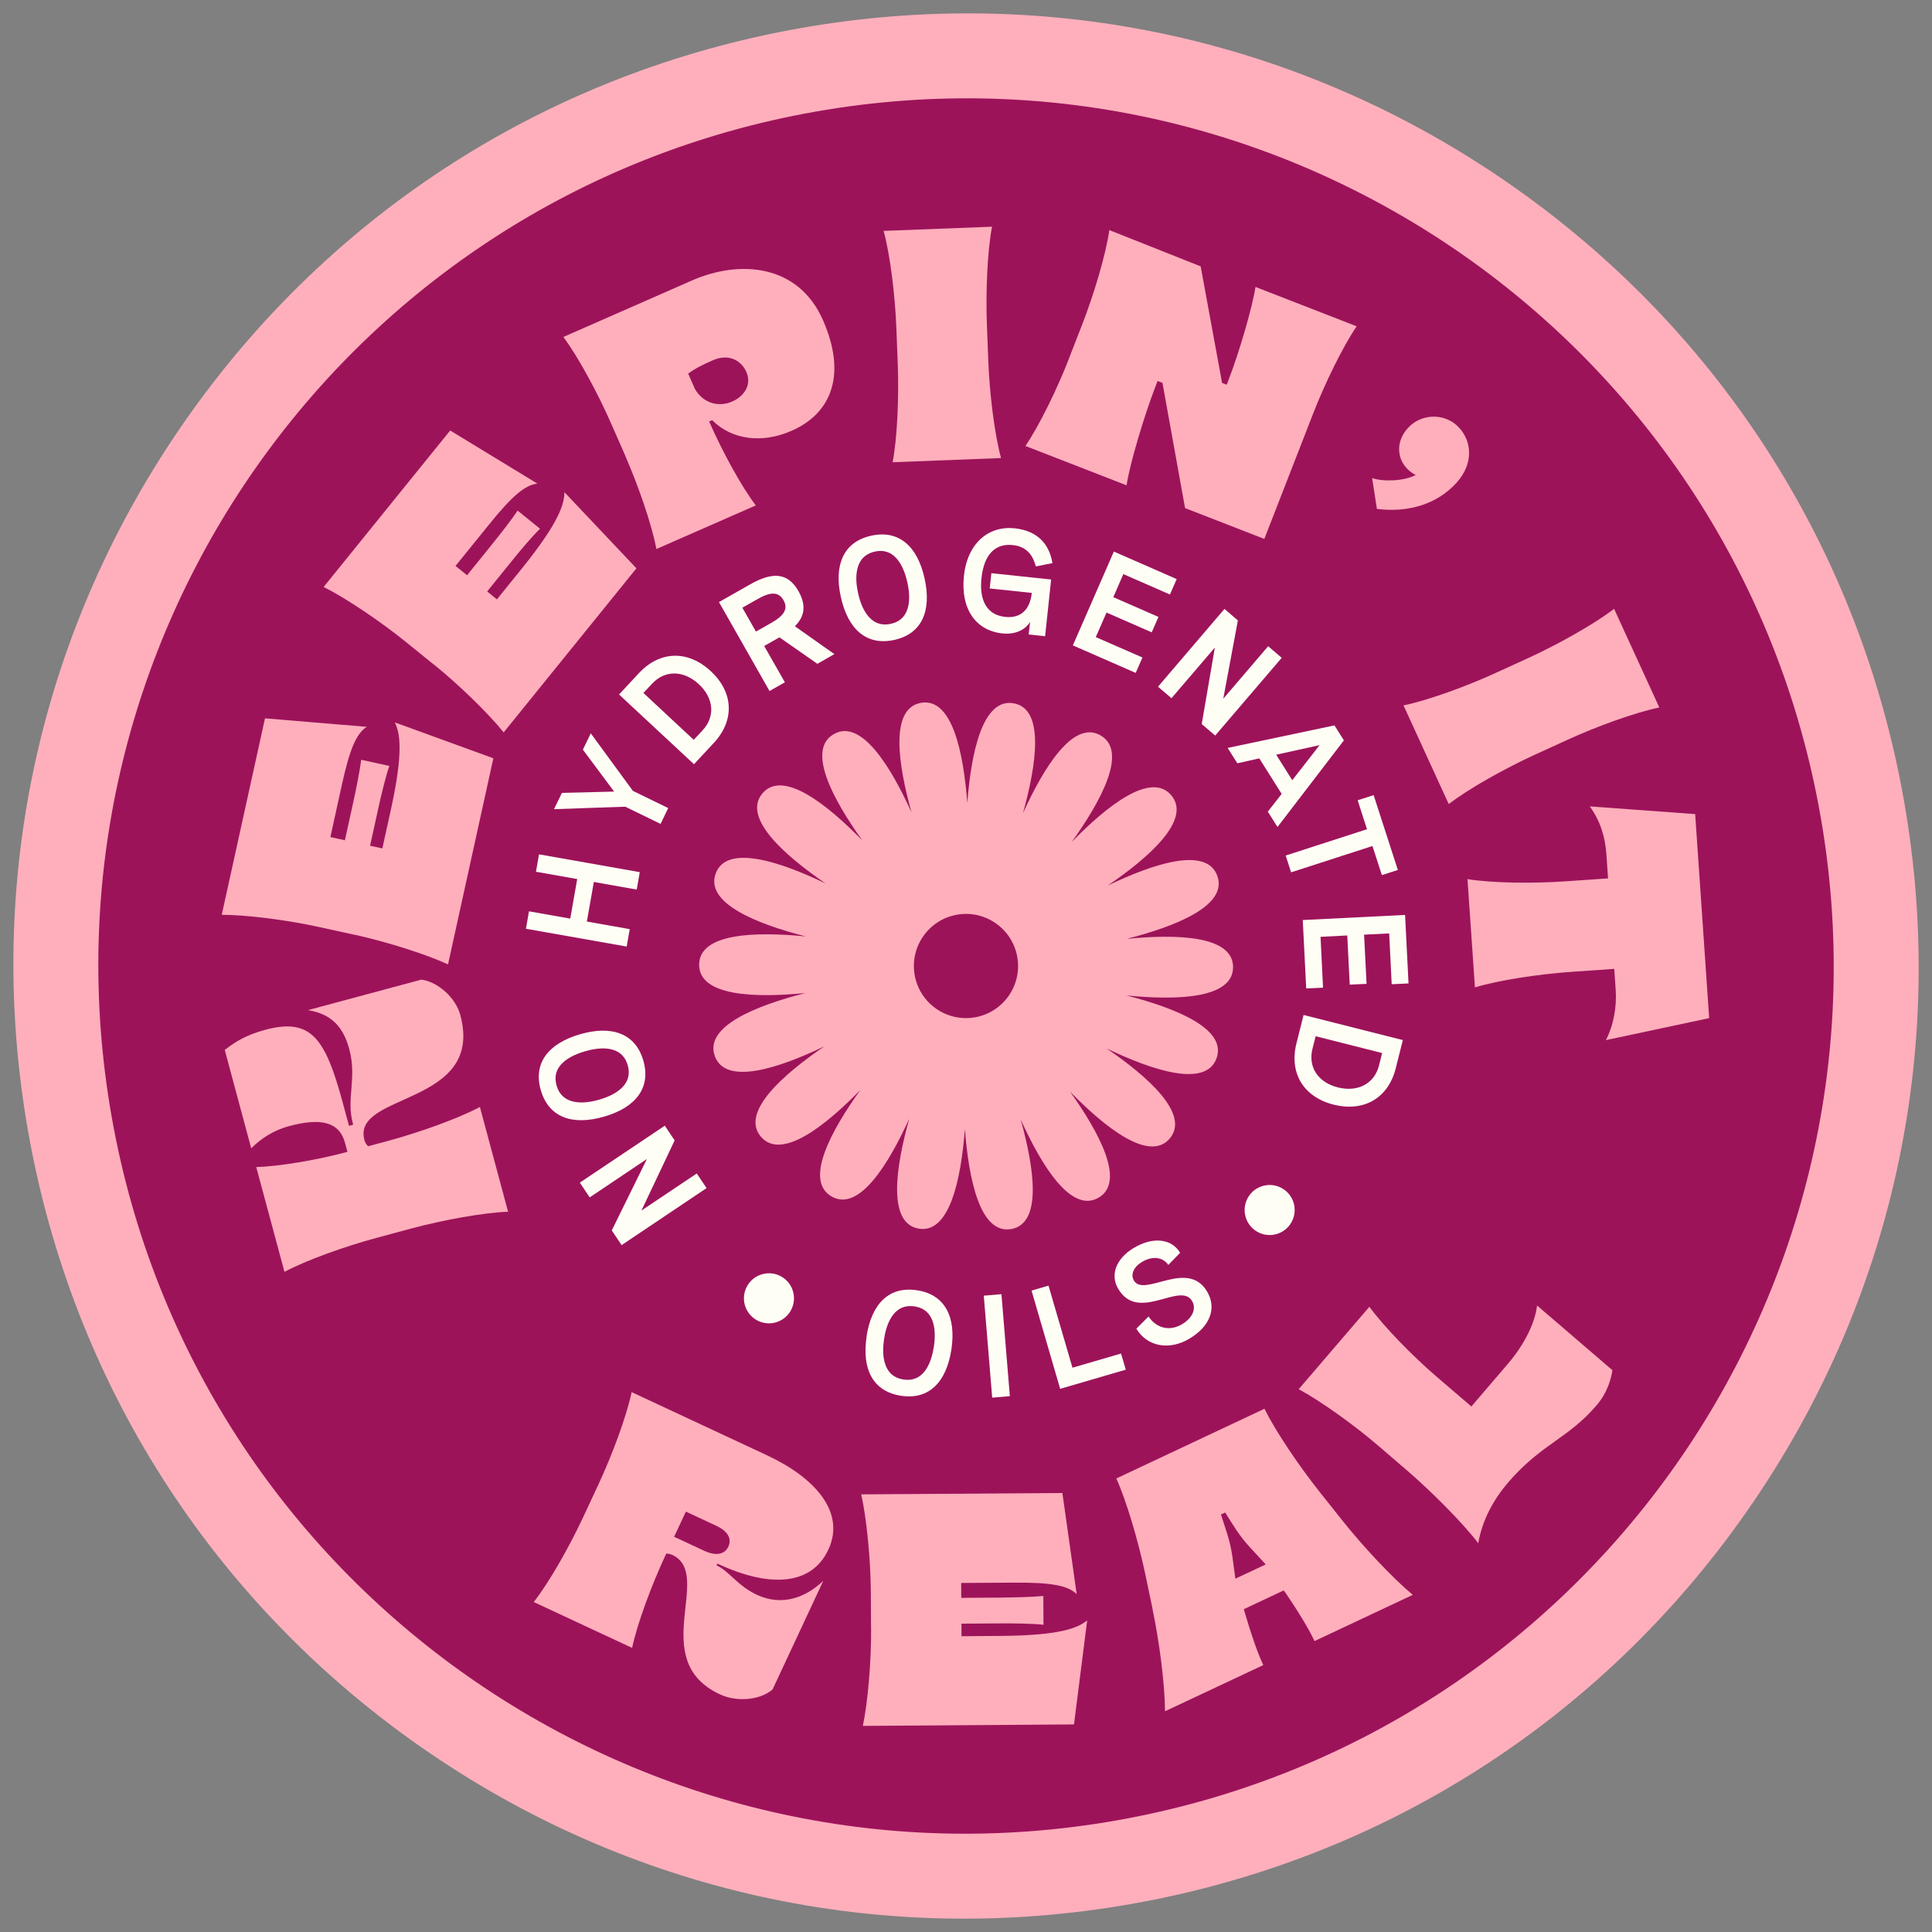
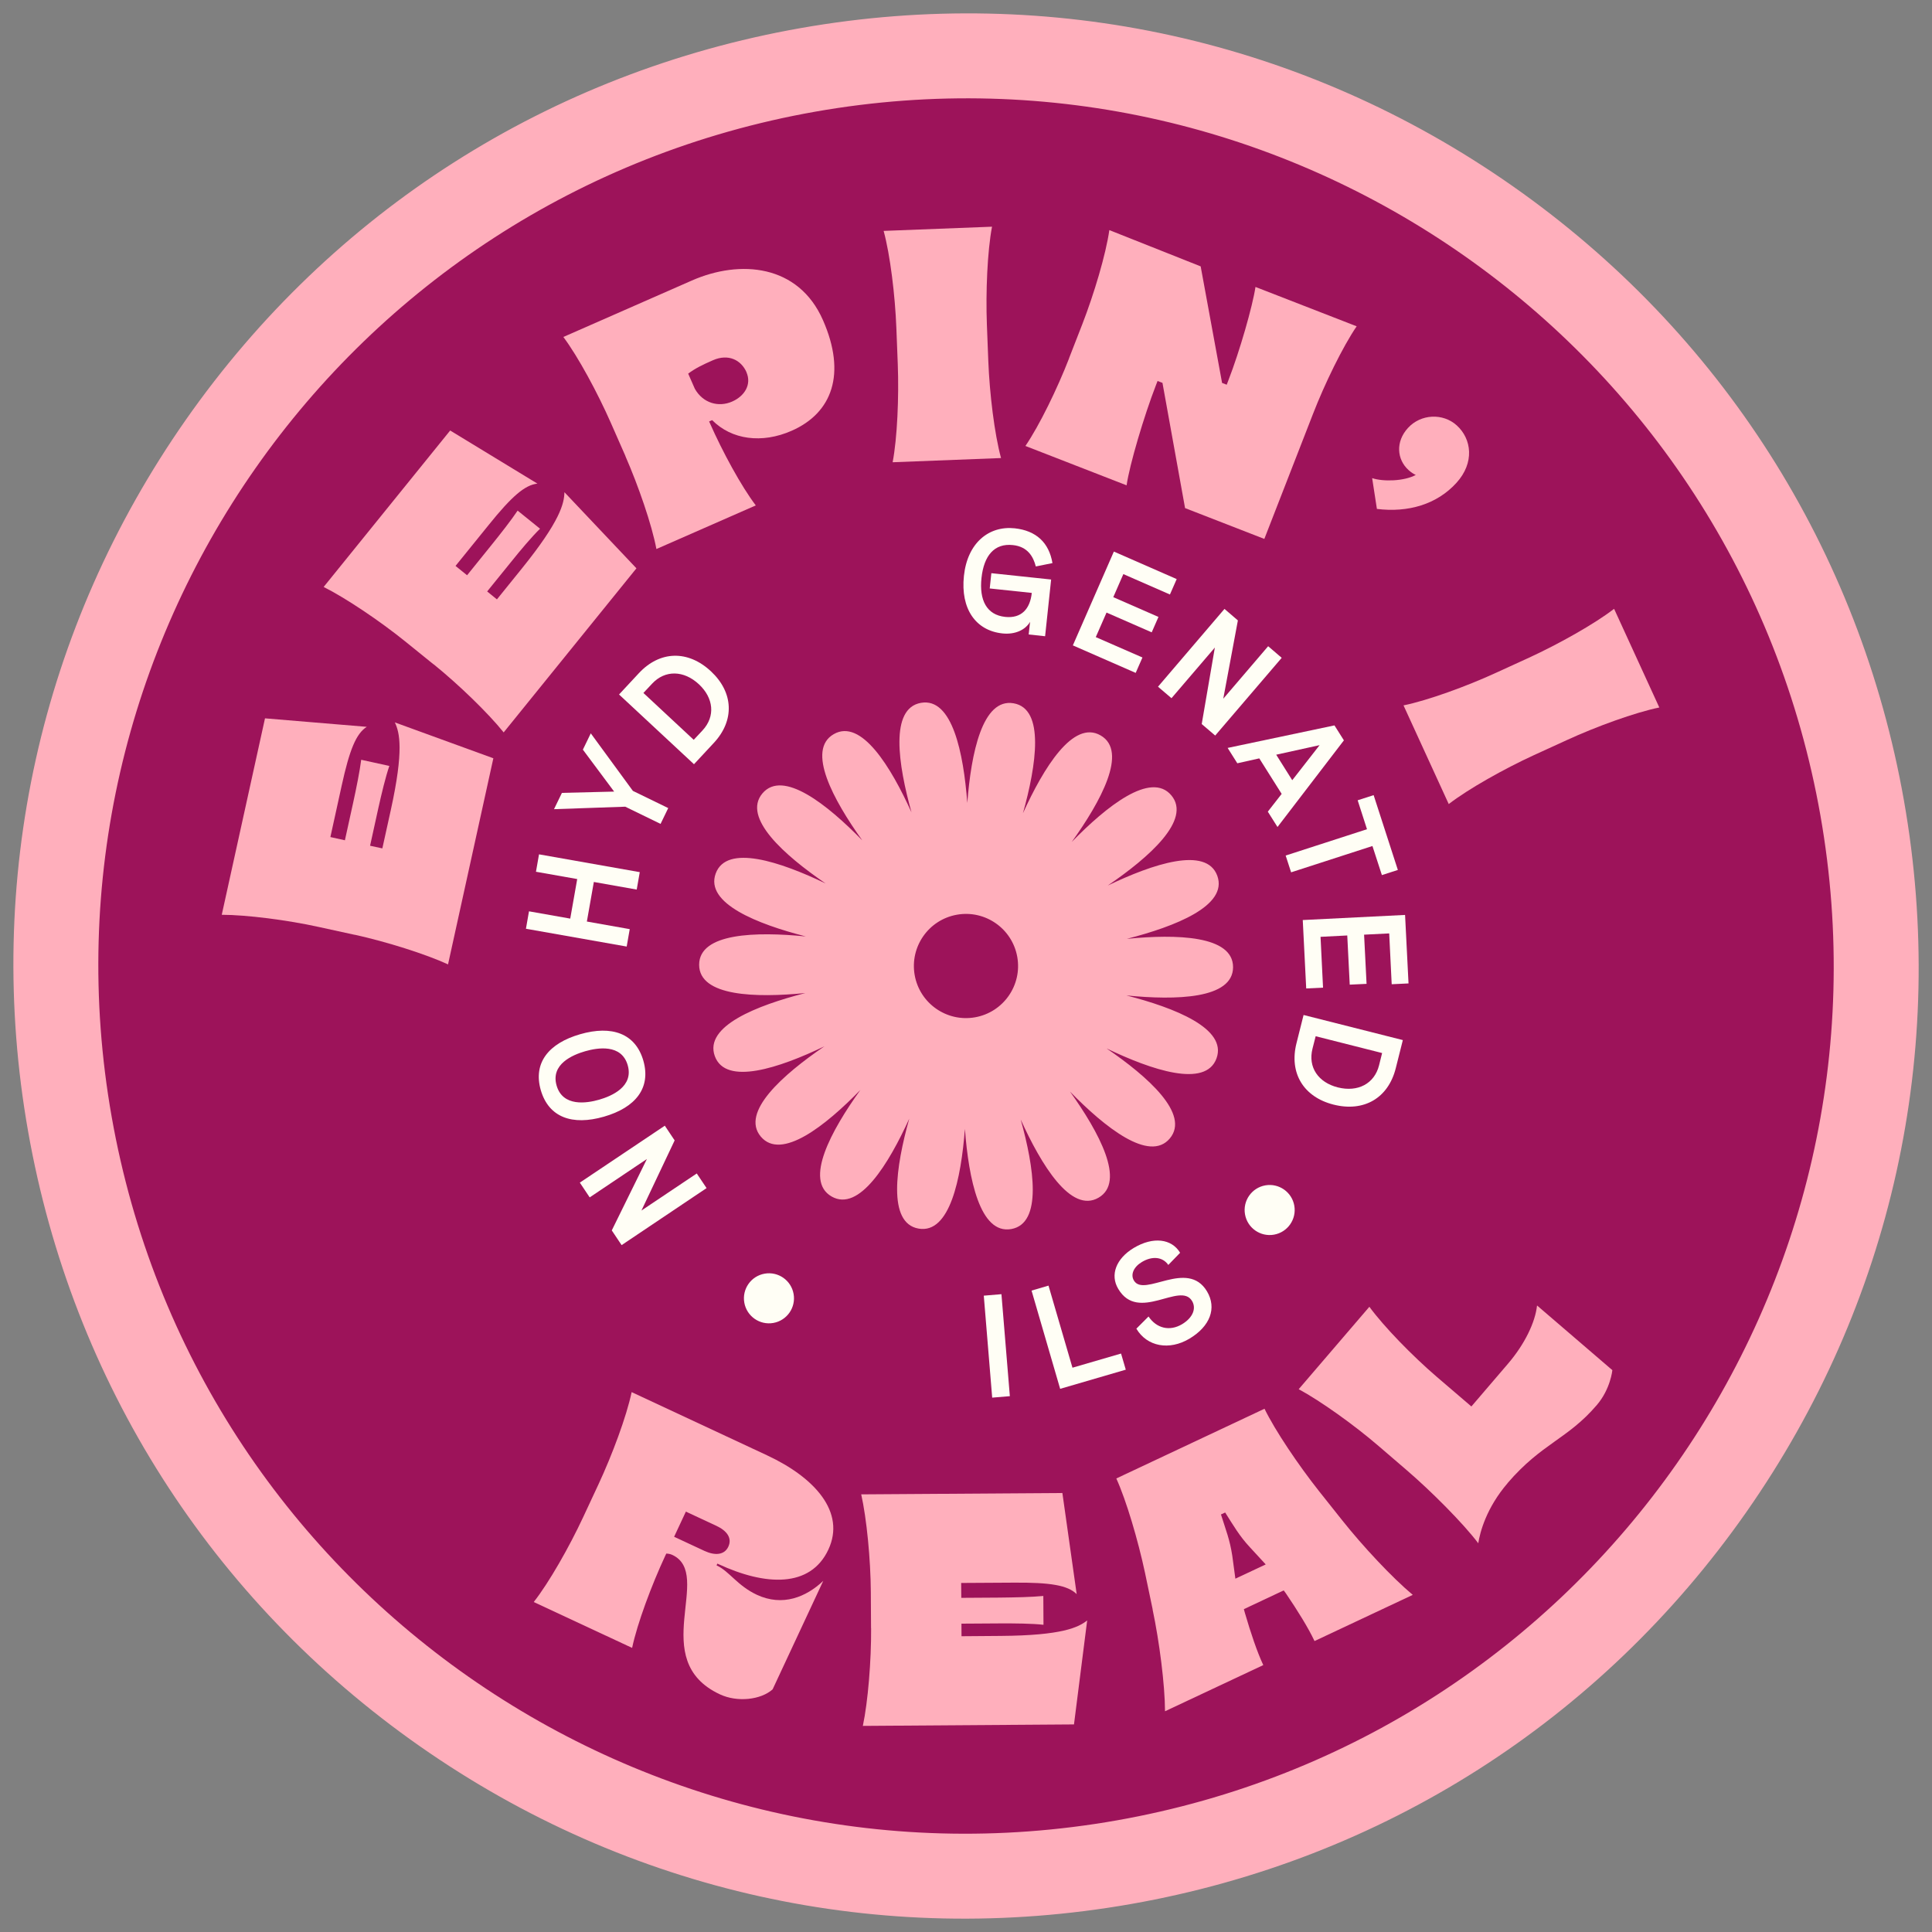
<svg xmlns="http://www.w3.org/2000/svg" fill="none" viewBox="0 0 142 142" height="142" width="142">
  <rect x="0" y="0" width="142" height="142" fill="#808080" stroke="none" />
  <path fill="#9D135A" d="M82.619 136.871C46.302 143.275 11.542 118.936 5.138 82.619C-1.265 46.302 23.073 11.536 59.39 5.133C95.706 -1.271 130.466 23.068 136.87 59.385C143.273 95.701 118.934 130.461 82.618 136.865L82.619 136.871Z" />
  <path fill="#FFAFBC" d="M59.929 8.206C94.613 2.09 127.682 25.246 133.798 59.929C139.913 94.612 116.758 127.682 82.075 133.797C47.392 139.913 14.322 116.757 8.206 82.074C2.091 47.391 25.246 14.321 59.929 8.206ZM58.847 2.065C40.431 5.312 24.384 15.537 13.661 30.851C2.939 46.171 -1.181 64.747 2.066 83.157C5.312 101.567 15.538 117.619 30.852 128.342C46.166 139.065 64.741 143.185 83.157 139.938C101.574 136.691 117.62 126.466 128.343 111.152C139.066 95.838 143.186 77.262 139.939 58.846C136.691 40.43 126.467 24.384 111.153 13.661C95.838 2.938 77.263 -1.182 58.847 2.065Z" />
-   <path fill="#FFAFBC" d="M26.775 83.771C26.831 83.983 26.95 84.151 27.055 84.247L28.512 83.857C30.815 83.236 33.663 82.221 35.271 81.361L37.344 89.062C35.526 89.123 32.545 89.674 30.248 90.288L27.667 90.984C25.364 91.605 22.516 92.62 20.908 93.48L18.834 85.779C20.535 85.726 23.235 85.275 25.466 84.679L25.54 84.666L25.359 84.001C24.936 82.43 23.551 82.148 21.223 82.774C20.166 83.062 19.217 83.641 18.465 84.4L16.519 77.171C17.353 76.517 18.158 76.052 19.493 75.69C22.873 74.784 23.915 76.316 25.194 81.055L25.651 82.747L25.953 82.668L25.941 82.595C25.426 80.716 26.256 79.284 25.669 77.102C25.185 75.294 24.19 74.501 22.632 74.244L30.968 72.002C32.167 72.157 33.485 73.312 33.833 74.605C35.633 81.297 25.843 80.282 26.782 83.776L26.775 83.771Z" />
  <path fill="#FFAFBC" d="M26.062 68.706L23.448 68.135C21.122 67.62 18.117 67.238 16.299 67.236L19.477 52.797L26.957 53.421C26.172 53.921 25.691 55.107 25.112 57.748L24.283 61.523L25.35 61.759L25.951 59.025C26.197 57.905 26.442 56.672 26.549 55.843L28.616 56.295C28.344 57.084 28.048 58.313 27.801 59.427L27.2 62.161L28.102 62.356L28.725 59.53C29.691 55.136 29.376 53.85 29.021 53.096L36.261 55.732L32.93 70.882C31.282 70.122 28.393 69.213 26.061 68.7L26.062 68.706Z" />
  <path fill="#FFAFBC" d="M31.863 48.827L29.78 47.142C27.927 45.645 25.413 43.955 23.788 43.14L33.087 31.642L39.499 35.545C38.574 35.645 37.608 36.486 35.914 38.589L33.481 41.595L34.33 42.281L36.087 40.104C36.804 39.217 37.584 38.219 38.045 37.53L39.692 38.86C39.097 39.44 38.28 40.407 37.564 41.3L35.806 43.471L36.523 44.054L38.342 41.802C41.17 38.302 41.467 37.008 41.485 36.176L46.777 41.771L37.019 53.831C35.882 52.411 33.706 50.306 31.853 48.809L31.863 48.827Z" />
  <path fill="#FFAFBC" d="M45.971 33.523L44.893 31.073C43.932 28.893 42.499 26.227 41.406 24.767L50.844 20.621C54.405 19.056 58.689 19.434 60.487 23.53C62.221 27.473 61.17 30.349 58.185 31.661C56.005 32.621 53.775 32.325 52.343 30.88L52.119 30.977L52.16 31.064C53.101 33.203 54.487 35.751 55.55 37.147L48.245 40.353C47.91 38.563 46.919 35.705 45.963 33.518L45.971 33.523ZM54.868 27.358C54.467 26.447 53.525 25.986 52.408 26.474C51.649 26.805 51.101 27.072 50.581 27.461L51.068 28.572C51.668 29.638 52.819 29.954 53.817 29.512C54.711 29.12 55.264 28.269 54.861 27.352L54.868 27.358Z" />
  <path fill="#FFAFBC" d="M65.986 26.785L65.882 24.113C65.791 21.729 65.427 18.729 64.946 16.971L72.913 16.662C72.57 18.451 72.445 21.474 72.535 23.851L72.639 26.524C72.73 28.908 73.094 31.908 73.575 33.666L65.608 33.975C65.951 32.186 66.076 29.163 65.986 26.785Z" />
  <path fill="#FFAFBC" d="M78.574 26.33L79.546 23.835C80.408 21.613 81.277 18.718 81.535 16.912L88.248 19.578L89.822 28.146L90.162 28.276L90.292 27.936C91.111 25.829 92.068 22.495 92.276 21.09L99.713 23.983C98.687 25.488 97.362 28.209 96.5 30.432L92.927 39.61L87.101 37.345L85.44 28.14L85.08 28.001L84.967 28.293C84.079 30.583 83.02 34.164 82.804 35.671L75.367 32.778C76.394 31.274 77.718 28.552 78.58 26.329L78.574 26.33Z" />
  <path fill="#FFAFBC" d="M100.852 35.142C101.66 35.412 103.204 35.374 104.059 34.906C103.936 34.858 103.724 34.731 103.528 34.55C102.661 33.766 102.564 32.46 103.482 31.456C104.432 30.415 106.06 30.349 107.07 31.266C108.171 32.263 108.39 34.01 107.049 35.487C105.612 37.07 103.505 37.689 101.201 37.405L100.853 35.149L100.852 35.142Z" />
  <path fill="#FFAFBC" d="M109.953 49.45L112.385 48.337C114.552 47.341 117.191 45.863 118.634 44.747L121.958 52C120.174 52.365 117.329 53.398 115.162 54.395L112.731 55.507C110.564 56.504 107.924 57.982 106.481 59.098L103.157 51.845C104.942 51.48 107.786 50.446 109.953 49.45Z" />
-   <path fill="#FFAFBC" d="M115.061 64.777L118.189 64.561L118.071 62.816C117.981 61.552 117.659 60.406 116.851 59.27L124.593 59.836L125.622 74.831L118.031 76.448C118.613 75.333 118.833 73.958 118.753 72.788L118.646 71.211L115.518 71.427C113.141 71.593 110.149 72.038 108.407 72.573L107.859 64.616C109.658 64.907 112.684 64.943 115.061 64.777Z" />
  <path fill="#FFAFBC" d="M49.415 114.285C49.263 114.21 49.108 114.193 48.973 114.185L48.899 114.338C47.893 116.497 46.835 119.33 46.46 121.119L39.23 117.746C40.357 116.312 41.85 113.681 42.856 111.522L43.986 109.1C44.992 106.941 46.05 104.108 46.425 102.319L56.388 106.97C59.893 108.606 62.17 111.143 60.883 113.896C59.563 116.719 56.257 116.567 52.794 114.955L52.725 114.923L52.666 115.054L52.686 115.063C53.611 115.495 54.195 116.544 55.63 117.216C57.527 118.097 59.256 117.381 60.509 116.191L56.786 124.167C55.916 124.941 54.19 125.131 52.913 124.533C47.517 122.015 52.492 115.718 49.408 114.28L49.415 114.285ZM51.775 113.989C52.547 114.347 53.242 114.3 53.532 113.679C53.83 113.038 53.412 112.497 52.639 112.14L50.411 111.102L49.547 112.951L51.775 113.989Z" />
  <path fill="#FFAFBC" d="M64.021 119.679L64.005 117.004C63.99 114.62 63.699 111.606 63.298 109.834L78.084 109.735L79.135 117.166C78.476 116.517 77.21 116.303 74.51 116.323L70.645 116.346L70.654 117.44L73.45 117.422C74.594 117.41 75.855 117.384 76.683 117.301L76.695 119.42C75.868 119.325 74.606 119.314 73.461 119.319L70.666 119.337L70.67 120.261L73.566 120.238C78.062 120.205 79.256 119.614 79.906 119.101L78.937 126.743L63.418 126.852C63.795 125.076 64.041 122.057 64.026 119.672L64.021 119.679Z" />
  <path fill="#FFAFBC" d="M84.721 118.294L84.157 115.601C83.647 113.209 82.782 110.278 82.048 108.666L92.94 103.541C93.716 105.139 95.422 107.669 96.938 109.586L98.646 111.735C100.168 113.651 102.331 115.967 103.837 117.221L96.616 120.616C96.16 119.645 95.373 118.378 94.501 117.095L94.351 116.893L91.422 118.271L91.493 118.53C91.926 120.018 92.404 121.434 92.85 122.382L85.628 125.776C85.619 123.821 85.217 120.676 84.712 118.282L84.721 118.294ZM93.026 114.98L91.867 113.722C91.102 112.901 90.663 112.136 90.049 111.168L89.739 111.311C90.114 112.505 90.383 113.135 90.57 114.337L90.799 116.031L93.021 114.988L93.026 114.98Z" />
  <path fill="#FFAFBC" d="M110.815 109.001C109.244 110.829 108.779 112.608 108.651 113.429C107.559 111.975 105.166 109.573 103.355 108.024L101.325 106.28C99.518 104.725 97.056 102.968 95.453 102.104L100.647 96.047C101.723 97.516 103.787 99.635 105.594 101.19L108.145 103.374L110.833 100.235C112.067 98.795 112.84 97.184 112.971 95.951L118.507 100.705C118.507 100.705 118.373 102.096 117.359 103.276C115.206 105.789 113.33 106.069 110.808 109.002L110.815 109.001Z" />
  <path fill="#FFFEF5" d="M43.34 88.004L42.617 86.922L48.863 82.737L49.586 83.819L47.145 88.973L51.211 86.249L51.932 87.324L45.688 91.515L44.965 90.433L47.547 85.185L43.335 88.011L43.34 88.004Z" />
  <path fill="#FFFEF5" d="M44.39 82.074C42.064 82.744 40.329 82.132 39.746 80.12C39.172 78.119 40.324 76.681 42.644 76.013C44.969 75.343 46.705 75.955 47.285 77.955C47.862 79.968 46.71 81.406 44.39 82.074ZM43.01 77.265C42.1 77.527 40.454 78.21 40.91 79.788C41.365 81.367 43.127 81.088 44.037 80.826C44.947 80.564 46.591 79.869 46.135 78.29C45.679 76.712 43.92 77.003 43.01 77.265Z" />
  <path fill="#FFFEF5" d="M46.061 69.571L38.656 68.262L38.88 66.981L41.912 67.517L42.425 64.609L39.393 64.073L39.617 62.793L47.022 64.102L46.798 65.383L43.647 64.824L43.134 67.732L46.285 68.291L46.061 69.571Z" />
  <path fill="#FFFEF5" d="M48.552 60.556L45.955 59.291L40.719 59.474L41.3 58.276L45.139 58.181L42.841 55.098L43.422 53.9L46.516 58.129L49.114 59.393L48.547 60.563L48.552 60.556Z" />
  <path fill="#FFFEF5" d="M51.007 56.17L45.499 51.044L46.958 49.476C48.497 47.825 50.563 47.764 52.253 49.34C53.92 50.895 54.004 52.951 52.465 54.603L51.007 56.17ZM50.988 54.376L51.627 53.693C52.602 52.648 52.446 51.301 51.37 50.294C50.256 49.256 48.878 49.233 47.93 50.248L47.29 50.931L50.988 54.376Z" />
-   <path fill="#FFFEF5" d="M61.324 48.076L60.076 48.79L57.289 46.844L56.166 47.479L57.688 50.148L56.56 50.79L52.843 44.253L55.139 42.949C56.728 42.048 57.885 42.04 58.684 43.444C59.28 44.492 59.14 45.314 58.424 46.029L61.331 48.081L61.324 48.076ZM54.562 44.665L55.561 46.42L56.684 45.785C57.645 45.236 57.944 44.746 57.586 44.113C57.219 43.468 56.617 43.499 55.684 44.03L54.562 44.665Z" />
-   <path fill="#FFFEF5" d="M61.802 43.883C61.278 41.525 61.991 39.822 64.04 39.372C66.075 38.925 67.439 40.16 67.957 42.525C68.481 44.883 67.768 46.585 65.732 47.033C63.684 47.483 62.326 46.247 61.803 43.889L61.802 43.883ZM66.689 42.799C66.482 41.88 65.906 40.189 64.296 40.543C62.694 40.901 62.862 42.676 63.068 43.596C63.269 44.517 63.864 46.204 65.473 45.85C67.076 45.498 66.895 43.719 66.689 42.799Z" />
  <path fill="#FFFEF5" d="M70.847 42.331C71.103 39.906 72.676 38.628 74.58 38.83C76.161 39.001 77.102 39.886 77.354 41.387L76.131 41.634C75.947 40.913 75.532 40.176 74.449 40.063C73.074 39.913 72.314 40.851 72.139 42.477C71.964 44.104 72.511 45.198 73.885 45.342C75.079 45.467 75.712 44.747 75.835 43.579L72.744 43.251L72.863 42.128L77.257 42.594L76.814 46.763L75.607 46.633L75.709 45.704C75.354 46.311 74.591 46.654 73.675 46.556C71.72 46.35 70.591 44.757 70.847 42.331Z" />
  <path fill="#FFFEF5" d="M78.854 47.435L81.868 40.54L86.486 42.562L85.989 43.695L82.565 42.196L81.825 43.891L85.146 45.344L84.649 46.476L81.329 45.023L80.539 46.827L83.969 48.325L83.472 49.457L78.854 47.435Z" />
  <path fill="#FFFEF5" d="M93.219 47.504L94.204 48.35L89.316 54.062L88.325 53.217L89.29 47.595L86.103 51.317L85.112 50.472L89.998 44.754L90.983 45.6L89.909 51.355L93.205 47.5L93.219 47.504Z" />
  <path fill="#FFFEF5" d="M93.183 59.656L94.201 58.35L92.556 55.74L90.942 56.1L90.23 54.972L98.081 53.316L98.775 54.415L93.895 60.784L93.183 59.656ZM93.8 55.47L94.979 57.345L96.988 54.768L93.794 55.471L93.8 55.47Z" />
  <path fill="#FFFEF5" d="M94.494 62.882L100.472 60.947L99.787 58.82L100.961 58.442L102.741 63.941L101.567 64.319L100.873 62.181L94.895 64.115L94.493 62.875L94.494 62.882Z" />
  <path fill="#FFFEF5" d="M95.758 67.622L103.271 67.247L103.525 72.281L102.288 72.34L102.105 68.605L100.259 68.697L100.441 72.312L99.204 72.371L99.022 68.756L97.058 68.856L97.242 72.591L96.005 72.65L95.751 67.617L95.758 67.622Z" />
  <path fill="#FFFEF5" d="M95.817 74.602L103.107 76.445L102.586 78.518C102.035 80.705 100.251 81.754 98.01 81.187C95.803 80.626 94.739 78.864 95.29 76.677L95.811 74.603L95.817 74.602ZM96.7 76.162L96.468 77.071C96.117 78.456 96.907 79.564 98.326 79.922C99.803 80.294 101.019 79.649 101.358 78.304L101.584 77.397L96.687 76.158L96.7 76.162Z" />
-   <path fill="#FFFEF5" d="M63.688 98.237C64.053 95.849 65.325 94.516 67.4 94.834C69.463 95.148 70.285 96.795 69.927 99.182C69.563 101.57 68.291 102.902 66.229 102.588C64.16 102.275 63.332 100.63 63.696 98.242L63.688 98.237ZM68.639 98.985C68.778 98.048 68.843 96.264 67.217 96.019C65.591 95.774 65.115 97.491 64.976 98.427C64.837 99.364 64.784 101.146 66.404 101.392C68.03 101.637 68.493 99.916 68.638 98.978L68.639 98.985Z" />
  <path fill="#FFFEF5" d="M72.925 102.725L72.307 95.23L73.605 95.121L74.223 102.617L72.925 102.725Z" />
  <path fill="#FFFEF5" d="M77.922 102.084L75.818 94.857L77.064 94.491L78.825 100.525L82.396 99.484L82.744 100.67L77.927 102.076L77.922 102.084Z" />
  <path fill="#FFFEF5" d="M83.517 97.66L84.416 96.761C84.999 97.627 85.961 97.875 86.884 97.326C87.685 96.843 87.938 96.159 87.615 95.621C86.745 94.166 83.67 97.234 82.191 94.734C81.572 93.704 82.032 92.502 83.331 91.722C84.751 90.87 86.118 91.041 86.737 92.078L85.869 92.972C85.461 92.379 84.698 92.292 83.925 92.757C83.324 93.116 83.075 93.68 83.343 94.12C84.098 95.386 87.276 92.514 88.713 94.914C89.45 96.152 88.938 97.483 87.426 98.389C85.943 99.278 84.307 98.977 83.523 97.659L83.517 97.66Z" />
  <path fill="#FFFEF5" d="M93.638 90.746C94.638 90.57 95.306 89.616 95.13 88.616C94.954 87.615 93.999 86.947 92.999 87.123C91.999 87.3 91.331 88.254 91.507 89.254C91.683 90.255 92.637 90.923 93.638 90.746Z" />
  <path fill="#FFFEF5" d="M56.837 97.236C57.838 97.059 58.506 96.105 58.329 95.105C58.153 94.104 57.199 93.436 56.198 93.613C55.198 93.789 54.53 94.743 54.706 95.744C54.883 96.744 55.837 97.412 56.837 97.236Z" />
  <path fill="#FFAFBC" d="M82.816 69.006C86.366 68.095 90.271 66.577 89.47 64.369C88.672 62.173 84.721 63.503 81.422 65.085C84.446 63.02 87.599 60.254 86.091 58.456C84.585 56.663 81.327 59.264 78.774 61.88C80.908 58.901 82.926 55.227 80.895 54.053C78.872 52.884 76.701 56.445 75.186 59.771C76.171 56.241 76.808 52.096 74.502 51.692C72.202 51.287 71.377 55.371 71.095 59.017C70.818 55.362 69.998 51.251 67.689 51.658C65.38 52.066 66.013 56.19 66.994 59.708C65.481 56.372 63.304 52.786 61.276 53.961C59.253 55.128 61.248 58.79 63.374 61.765C60.816 59.145 57.543 56.525 56.035 58.316C54.534 60.107 57.661 62.867 60.678 64.931C57.378 63.348 53.406 62.003 52.603 64.202C51.8 66.402 55.684 67.92 59.225 68.828C55.577 68.465 51.39 68.563 51.386 70.907C51.386 73.243 55.551 73.345 59.192 72.988C55.642 73.898 51.737 75.416 52.538 77.624C53.337 79.82 57.288 78.49 60.586 76.908C57.563 78.973 54.41 81.739 55.917 83.537C57.424 85.33 60.682 82.729 63.234 80.113C61.1 83.092 59.083 86.766 61.119 87.939C63.143 89.108 65.313 85.547 66.829 82.221C65.843 85.751 65.207 89.897 67.513 90.3C69.813 90.705 70.638 86.621 70.919 82.975C71.197 86.63 72.016 90.741 74.325 90.334C76.634 89.927 76.002 85.802 75.021 82.284C76.533 85.62 78.711 89.206 80.739 88.031C82.762 86.864 80.767 83.202 78.641 80.227C81.198 82.847 84.472 85.467 85.979 83.676C87.481 81.885 84.354 79.125 81.337 77.061C84.636 78.644 88.609 79.989 89.412 77.79C90.214 75.591 86.331 74.072 82.79 73.164C86.438 73.527 90.625 73.429 90.629 71.085C90.629 68.749 86.464 68.647 82.823 69.004L82.816 69.006ZM71.663 74.771C69.582 75.138 67.595 73.747 67.228 71.666C66.861 69.584 68.252 67.597 70.334 67.23C72.416 66.863 74.402 68.254 74.769 70.336C75.136 72.418 73.745 74.404 71.663 74.771Z" />
</svg>